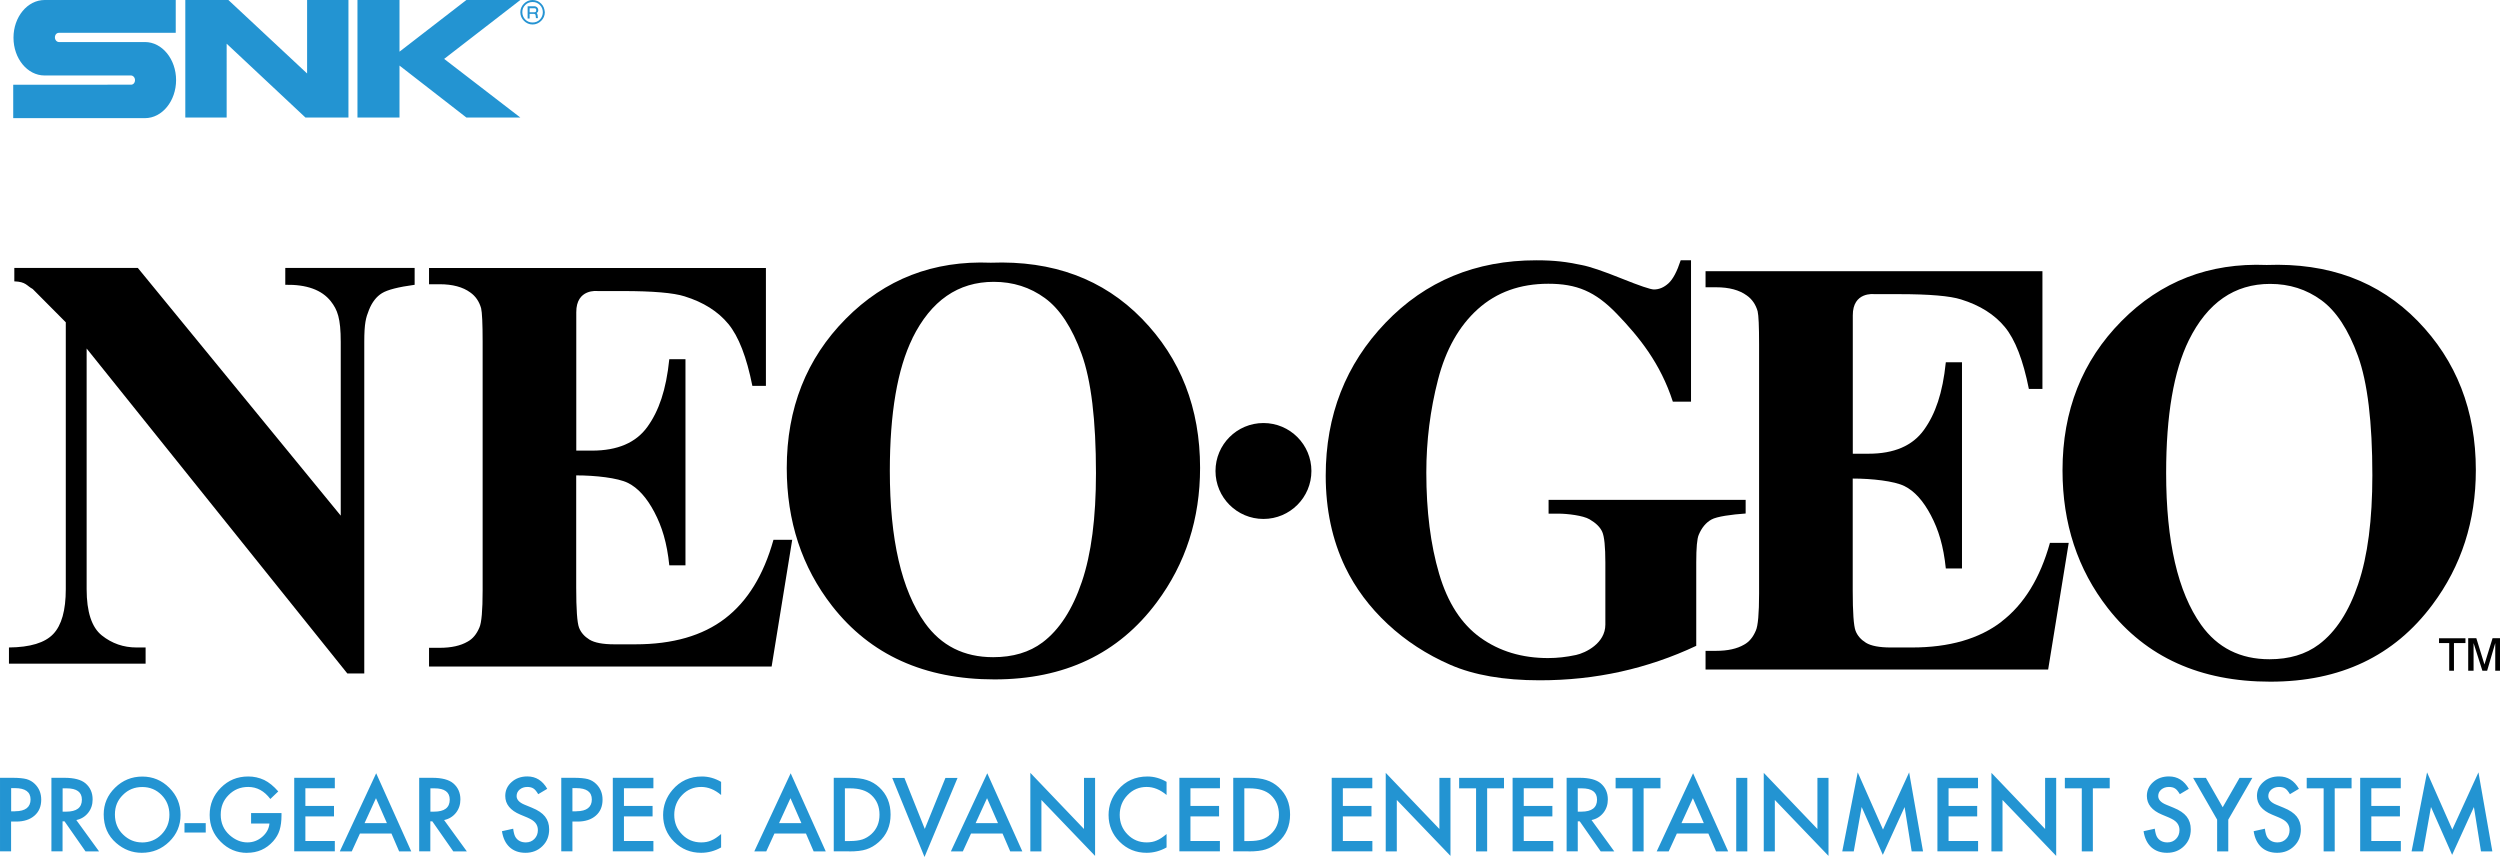
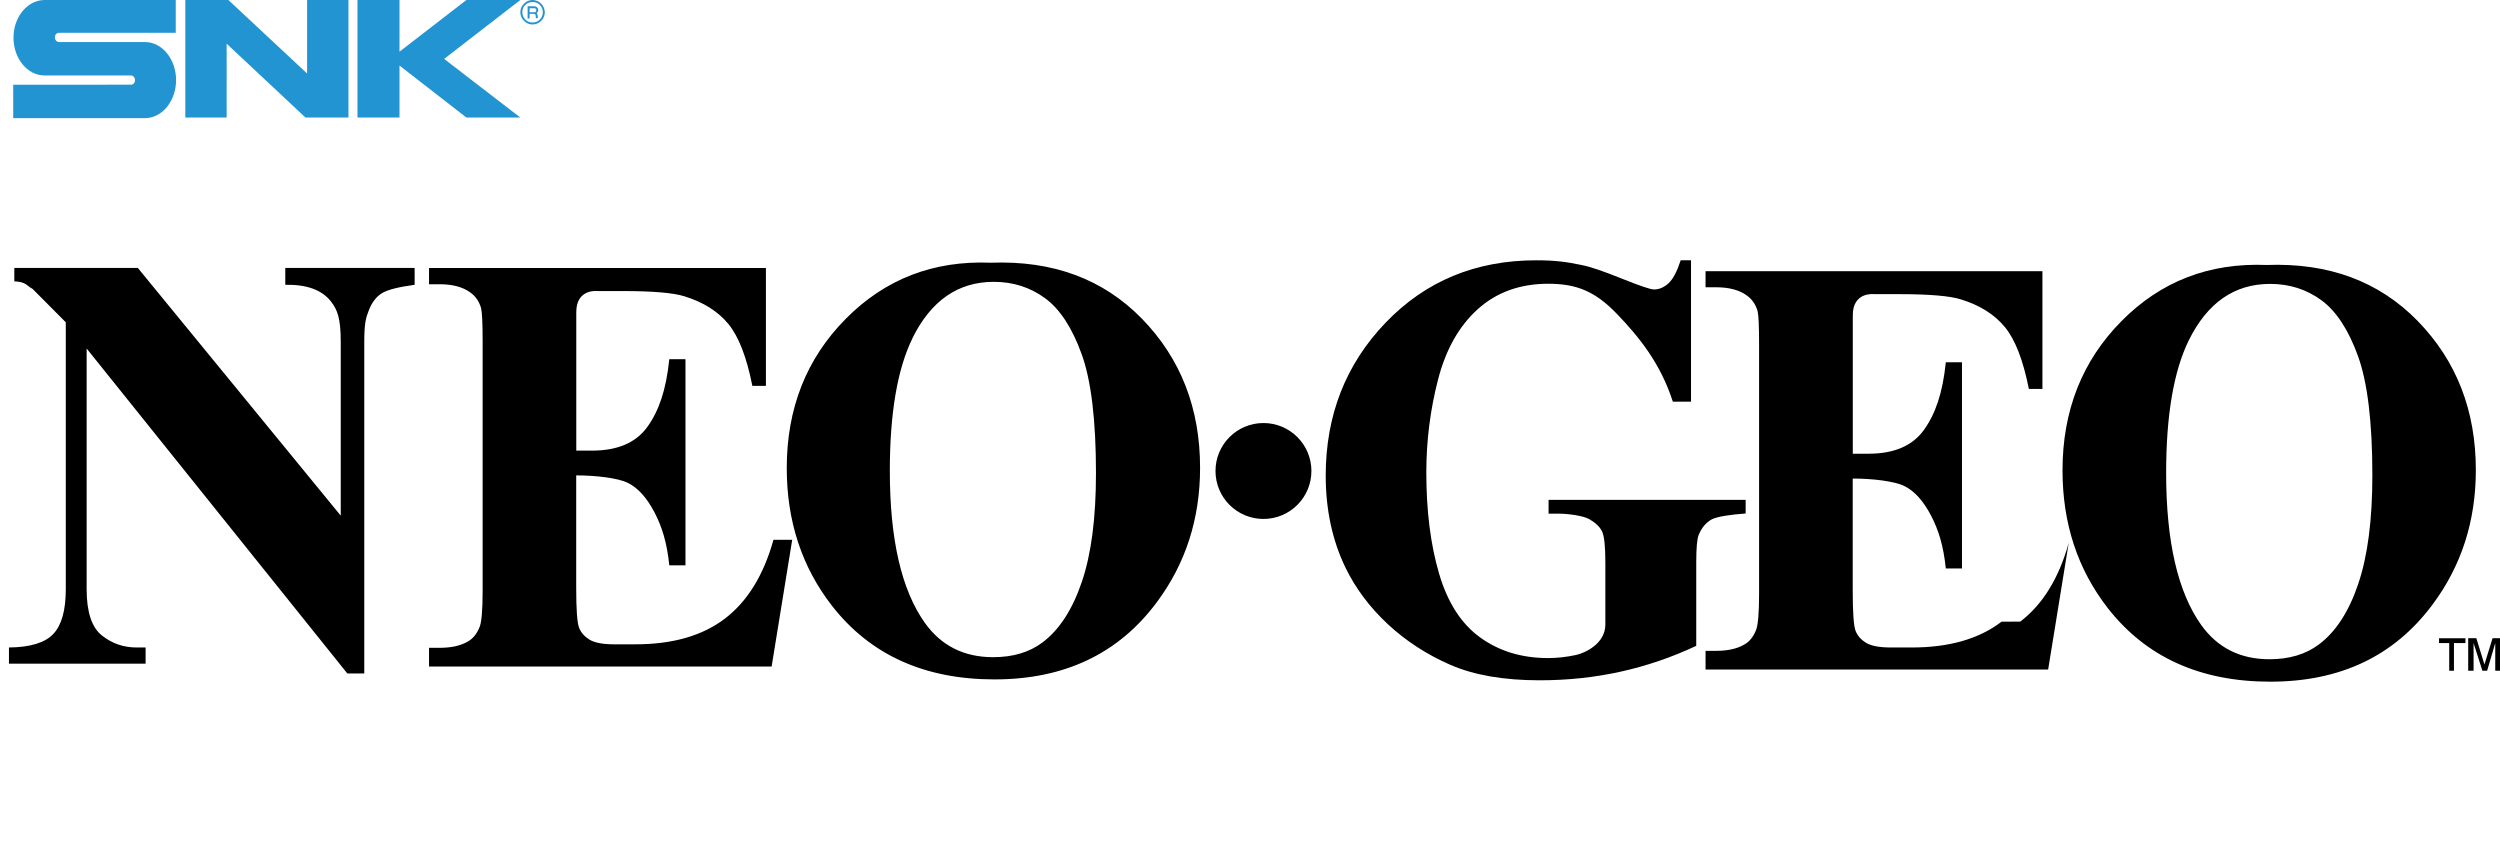
<svg xmlns="http://www.w3.org/2000/svg" id="b" width="128.18mm" height="43.94mm" viewBox="0 0 363.33 124.55">
  <g id="c">
    <path d="M225.06,74.65h1.42c1.32,0,3.59.27,4.53.82.93.54,1.55,1.15,1.85,1.83.3.68.45,2.16.45,4.46v9.02c0,2.72-2.88,4.11-4.26,4.41-1.39.3-2.74.45-4.06.45-3.8,0-7.08-.99-9.84-2.97-2.76-1.98-4.76-5.07-6-9.29-1.24-4.21-1.86-9.11-1.86-14.7,0-4.61.57-9.12,1.7-13.5,1.13-4.39,3.06-7.8,5.79-10.26,2.73-2.45,6.14-3.68,10.24-3.68s6.8,1.09,9.96,4.37c3.23,3.36,6.33,7.17,8.14,12.77h2.64v-20.55h-1.5c-.54,1.65-1.13,2.76-1.78,3.35-.65.59-1.35.89-2.11.89-.49,0-2.06-.53-4.72-1.6-2.66-1.07-4.58-1.72-5.77-1.95-2.19-.46-3.88-.69-6.61-.69-8.8,0-16.1,3.02-21.9,9.07-5.8,6.05-8.7,13.46-8.7,22.23,0,4.9.94,9.33,2.83,13.28,1.48,3.07,3.54,5.82,6.17,8.28,2.63,2.45,5.67,4.43,9.11,5.93,3.44,1.5,7.77,2.25,12.98,2.25,4.08,0,8.01-.42,11.8-1.26,3.78-.84,7.46-2.1,10.96-3.75v-12.12c0-2.13.12-3.46.36-4.01.43-1.03,1.04-1.77,1.84-2.22.79-.45,2.96-.74,4.98-.88v-1.98h-28.64v1.98h.01s0,.01,0,.01Z" />
-     <path d="M290.89,90.35c-3.26,2.5-7.61,3.75-13.02,3.75h-3.09c-1.65,0-2.85-.23-3.59-.68-.74-.46-1.25-1.04-1.52-1.75-.27-.71-.41-2.66-.41-5.84v-16.28c2.78,0,6.04.36,7.51,1.09,1.46.72,2.74,2.14,3.85,4.25,1.11,2.11,1.83,4.43,2.17,7.73h2.35v-29.97h-2.35c-.46,4.5-1.52,7.52-3.18,9.83-1.66,2.31-4.34,3.46-8.04,3.46h-2.3v-20.1c-.02-3.49,3.1-3.09,3.1-3.09h3.64c4.4,0,7.4.26,9,.77,2.74.85,4.86,2.19,6.36,4.01,1.5,1.82,2.66,4.82,3.49,9h1.97v-17.12h-48.96v2.34h1.54c1.88,0,3.37.4,4.45,1.19.77.54,1.3,1.31,1.58,2.3.14.59.21,2.2.21,4.82v36.21c0,2.9-.16,4.69-.47,5.37-.4.96-.97,1.65-1.71,2.05-1.03.6-2.38.9-4.06.9h-1.54v2.72h49.79l2.99-18.41h-2.73c-1.43,5.13-3.77,8.94-7.04,11.44" />
+     <path d="M290.89,90.35c-3.26,2.5-7.61,3.75-13.02,3.75h-3.09c-1.65,0-2.85-.23-3.59-.68-.74-.46-1.25-1.04-1.52-1.75-.27-.71-.41-2.66-.41-5.84v-16.28c2.78,0,6.04.36,7.51,1.09,1.46.72,2.74,2.14,3.85,4.25,1.11,2.11,1.83,4.43,2.17,7.73h2.35v-29.97h-2.35c-.46,4.5-1.52,7.52-3.18,9.83-1.66,2.31-4.34,3.46-8.04,3.46h-2.3v-20.1c-.02-3.49,3.1-3.09,3.1-3.09h3.64c4.4,0,7.4.26,9,.77,2.74.85,4.86,2.19,6.36,4.01,1.5,1.82,2.66,4.82,3.49,9h1.97v-17.12h-48.96v2.34h1.54c1.88,0,3.37.4,4.45,1.19.77.54,1.3,1.31,1.58,2.3.14.59.21,2.2.21,4.82v36.21c0,2.9-.16,4.69-.47,5.37-.4.96-.97,1.65-1.71,2.05-1.03.6-2.38.9-4.06.9h-1.54v2.72h49.79l2.99-18.41c-1.43,5.13-3.77,8.94-7.04,11.44" />
    <path d="M329.41,38.51c-8.34-.34-15.38,2.38-21.09,8.16-5.72,5.78-8.57,13.01-8.57,21.69,0,7.72,2.2,14.4,6.59,20.03,5.56,7.12,13.43,10.68,23.61,10.68s18.01-3.73,23.57-11.2c4.2-5.62,6.3-12.14,6.3-19.55,0-8.67-2.82-15.89-8.45-21.67-5.63-5.77-12.95-8.48-21.96-8.14M342.73,84.86c-1.36,4.03-3.27,6.97-5.72,8.8-1.92,1.44-4.31,2.15-7.18,2.15-4.26,0-7.56-1.67-9.93-4.99-3.39-4.76-5.09-12.12-5.09-22.09,0-8.38,1.1-14.81,3.3-19.29,2.7-5.45,6.63-8.18,11.81-8.18,2.81,0,5.29.79,7.45,2.37,2.16,1.58,3.93,4.28,5.32,8.11,1.39,3.83,2.09,9.61,2.09,17.33,0,6.49-.68,11.75-2.05,15.78M144.54,98.74c10.15,0,18.01-3.73,23.57-11.2,4.2-5.63,6.3-12.14,6.3-19.55,0-8.67-2.82-15.89-8.45-21.67-5.63-5.77-12.95-8.48-21.96-8.14-8.34-.34-15.38,2.38-21.09,8.16-5.72,5.78-8.57,13.01-8.57,21.69,0,7.72,2.2,14.4,6.59,20.03,5.56,7.12,13.43,10.68,23.61,10.68M132.61,49.14c2.7-5.45,6.63-8.18,11.81-8.18,2.81,0,5.29.79,7.45,2.37,2.16,1.58,3.93,4.28,5.32,8.11,1.39,3.83,2.09,9.61,2.09,17.33,0,6.49-.68,11.75-2.05,15.78-1.36,4.03-3.27,6.97-5.71,8.81-1.92,1.44-4.31,2.15-7.18,2.15-4.26,0-7.56-1.67-9.93-4.99-3.39-4.76-5.09-12.12-5.09-22.09,0-8.38,1.1-14.81,3.3-19.29" />
    <path d="M115.14,78.45h-2.73c-1.43,5.12-3.77,8.94-7.04,11.44-3.26,2.5-7.61,3.75-13.02,3.75h-3.09c-1.65,0-2.85-.23-3.59-.68-.74-.46-1.25-1.04-1.52-1.75-.27-.71-.41-2.66-.41-5.84v-16.28c2.78,0,6.04.36,7.51,1.09,1.46.72,2.74,2.14,3.85,4.25,1.11,2.11,1.83,4.43,2.17,7.73h2.35v-29.96h-2.35c-.46,4.5-1.52,7.52-3.18,9.83-1.66,2.31-4.34,3.46-8.04,3.46h-2.3v-20.1c-.02-3.49,3.1-3.09,3.1-3.09h3.64c4.4,0,7.4.26,9,.77,2.74.85,4.86,2.19,6.36,4.01,1.5,1.82,2.66,4.82,3.49,9h1.97v-17.13h-48.96v2.36h1.54c1.88,0,3.37.4,4.45,1.19.77.54,1.3,1.31,1.58,2.3.14.6.22,2.2.22,4.82v36.21c0,2.9-.16,4.69-.47,5.37-.4.96-.97,1.65-1.71,2.05-1.03.6-2.38.9-4.07.9h-1.54v2.72h49.79l2.99-18.41h.02ZM21.17,94.1h-1.32c-1.9,0-3.58-.58-5.05-1.75-1.47-1.17-2.21-3.41-2.21-6.73v-34.97l37.89,47.23h2.46s0-48.17,0-48.17c0-2.74.23-3.53.68-4.66.45-1.13,1.08-1.94,1.89-2.44.81-.5,2.39-.9,4.75-1.22v-2.45h-18.8v2.45c3.1-.06,5.31.74,6.62,2.4.96,1.23,1.44,2.44,1.44,5.92v25.23l-29.49-36H2.08v1.95c1.71.06,1.77.63,2.67,1.11l4.81,4.84v38.79c0,3.07-.61,5.24-1.82,6.51-1.21,1.28-3.36,1.93-6.44,1.96v2.35h19.86v-2.35h0ZM190.59,68.45c0,3.85-3.12,6.97-6.97,6.97h0c-3.85,0-6.97-3.12-6.97-6.97h0c0-3.85,3.12-6.97,6.97-6.97h0c3.85,0,6.97,3.12,6.97,6.97h0ZM355.95,97.48v-4.02h-1.48v-.7h3.84v.7h-1.67v4.02h-.69ZM358.71,97.48v-4.73h1.18l1.18,3.82,1.18-3.82h1.08v4.73h-.69v-4.02l-1.18,4.02h-.69l-1.28-4.02v4.02h-.79,0Z" />
    <path d="M1.96,5.48c0,3.03,2.02,5.49,4.52,5.49h12.56c.29,0,.58.29.58.67s-.24.67-.58.67H1.92v4.86h19.15c2.5,0,4.52-2.5,4.52-5.53s-2.02-5.53-4.52-5.53h-12.51c-.29,0-.58-.29-.58-.67s.24-.67.58-.67h16.98V0H6.49C3.99,0,1.96,2.45,1.96,5.48h0ZM26.93,0v17.08h6.01V6.35l11.45,10.73h6.25V0h-6.01v10.68L33.19,0h-6.25ZM58.06,7.51V0h-6.11v17.08h6.11v-7.55l9.72,7.55h7.84l-11.07-8.52L75.62,0h-7.84l-9.72,7.51Z" fill="#2394d2" />
    <path d="M78.65.53c-.33-.34-.78-.53-1.25-.53-.48,0-.91.19-1.25.53-.34.34-.53.77-.53,1.25s.19.91.53,1.25.77.53,1.25.53.91-.19,1.25-.53c.34-.34.53-.77.53-1.25-.05-.53-.19-.91-.53-1.25ZM78.46,2.84c-.29.29-.63.43-1.06.43s-.77-.14-1.06-.43c-.28-.28-.43-.66-.43-1.06,0-.43.14-.77.43-1.06.29-.29.67-.43,1.06-.43.43,0,.77.14,1.06.43.29.29.43.67.43,1.06s-.15.77-.43,1.06Z" fill="#2593d2" />
    <path d="M78.22,1.49v-.05c0-.29-.24-.53-.53-.53h-1.01v1.78h.29v-.67h.63c.14,0,.24.1.24.19l.05.43h.29l-.05-.43c0-.14-.1-.24-.14-.34.14-.05.24-.19.24-.39ZM76.97,1.2h.72c.14,0,.24.1.24.24v.1c0,.14-.1.24-.24.24h-.72v-.58Z" fill="#2593d2" />
-     <path d="M1.61,123.74v-4.34h.75c1.11,0,2-.29,2.65-.86.66-.57.98-1.35.98-2.33,0-.91-.31-1.67-.92-2.27-.34-.34-.76-.58-1.22-.71-.46-.12-1.13-.19-2.03-.19H0v10.69h1.61ZM2.22,117.91h-.6v-3.37h.53c1.53,0,2.29.55,2.29,1.65s-.74,1.71-2.22,1.71ZM9.09,123.74v-4.37h.29l3.05,4.37h1.97l-3.31-4.56c.71-.15,1.28-.5,1.72-1.05s.65-1.2.65-1.95c0-.97-.35-1.75-1.04-2.34-.63-.53-1.65-.8-3.06-.8h-1.89v10.69h1.61ZM9.61,117.96h-.51v-3.39h.57c1.49,0,2.23.55,2.23,1.64,0,1.17-.76,1.75-2.29,1.75ZM20.6,123.94c1.56,0,2.89-.54,3.99-1.61,1.1-1.07,1.65-2.37,1.65-3.91s-.55-2.84-1.64-3.93c-1.09-1.09-2.4-1.63-3.92-1.63s-2.86.54-3.96,1.62c-1.1,1.08-1.65,2.37-1.65,3.88,0,1.71.6,3.1,1.81,4.15,1.1.96,2.34,1.43,3.72,1.43h0ZM20.62,122.43c-1.03,0-1.95-.38-2.73-1.14-.79-.76-1.19-1.73-1.19-2.91s.38-2.07,1.15-2.84c.77-.78,1.71-1.16,2.82-1.16s2.05.39,2.81,1.16c.76.77,1.14,1.73,1.14,2.87s-.39,2.08-1.16,2.87c-.77.78-1.72,1.16-2.84,1.16h0ZM29.9,120.99v-1.36h-3.09v1.36h3.09ZM35.91,123.94c1.53,0,2.79-.56,3.79-1.68.44-.5.75-1.03.93-1.61.19-.62.28-1.33.28-2.13v-.35h-4.42v1.52h2.67c-.07.75-.43,1.4-1.06,1.94-.63.54-1.35.8-2.14.8-.93,0-1.8-.36-2.6-1.07-.85-.77-1.28-1.75-1.28-2.94s.38-2.11,1.15-2.88c.77-.78,1.71-1.17,2.85-1.17,1.26,0,2.33.58,3.21,1.75l1.15-1.1c-.67-.77-1.35-1.32-2.04-1.66-.73-.34-1.53-.52-2.34-.51-1.56,0-2.88.54-3.96,1.63-1.08,1.08-1.63,2.4-1.63,3.95s.53,2.82,1.6,3.9c1.07,1.08,2.35,1.62,3.84,1.62h0ZM48.66,123.74v-1.52h-4.28v-3.57h4.16v-1.52h-4.16v-2.57h4.28v-1.52h-5.9v10.69h5.9ZM51.12,123.74l1.19-2.6h4.58l1.12,2.6h1.76l-5.1-11.36-5.29,11.36h1.74,0ZM56.23,119.63h-3.25l1.66-3.63,1.59,3.63ZM62.54,123.74v-4.37h.29l3.05,4.37h1.97l-3.31-4.56c.71-.15,1.28-.5,1.72-1.05.43-.54.65-1.2.65-1.95,0-.97-.35-1.75-1.04-2.34-.63-.53-1.65-.8-3.06-.8h-1.89v10.69h1.61ZM63.06,117.96h-.51v-3.39h.58c1.49,0,2.23.55,2.23,1.64,0,1.17-.76,1.75-2.29,1.75ZM76.37,123.94c.98,0,1.8-.32,2.46-.97.66-.64.98-1.45.98-2.44,0-.73-.2-1.35-.6-1.86-.4-.51-1.04-.93-1.9-1.28l-1.07-.44c-.78-.32-1.16-.74-1.16-1.26,0-.38.15-.69.44-.94.3-.25.67-.38,1.11-.38.36,0,.66.07.89.22.22.13.45.41.7.83l1.31-.78c-.69-1.2-1.65-1.8-2.89-1.8-.91,0-1.68.27-2.29.82-.61.54-.92,1.21-.92,2.02,0,1.19.73,2.1,2.19,2.71l1.03.43c.27.12.5.24.69.36.19.13.35.26.47.41.12.15.21.3.27.48.06.17.09.36.09.57,0,.52-.17.94-.5,1.28-.33.34-.75.51-1.25.51-.64,0-1.12-.23-1.45-.69-.18-.24-.31-.67-.39-1.3l-1.63.36c.15,1,.52,1.77,1.11,2.32.6.55,1.37.82,2.3.82h0ZM83.19,123.74v-4.34h.75c1.11,0,2-.29,2.65-.86.66-.57.98-1.35.98-2.33,0-.91-.31-1.67-.92-2.27-.34-.34-.76-.58-1.22-.71-.46-.12-1.13-.19-2.03-.19h-1.83v10.69h1.61ZM83.79,117.91h-.6v-3.37h.53c1.53,0,2.29.55,2.29,1.65s-.74,1.71-2.22,1.71ZM94.96,123.74v-1.52h-4.28v-3.57h4.16v-1.52h-4.16v-2.57h4.28v-1.52h-5.9v10.69h5.9ZM101.89,123.94c1.02,0,1.99-.26,2.91-.78v-1.95c-.26.22-.51.41-.75.57-.22.15-.45.27-.69.37-.4.18-.88.28-1.45.28-1.1,0-2.03-.39-2.78-1.16-.76-.77-1.14-1.72-1.14-2.84s.38-2.1,1.14-2.88c.75-.79,1.68-1.18,2.78-1.18,1,0,1.96.39,2.89,1.17v-1.91c-.9-.52-1.82-.78-2.78-.78-1.76,0-3.19.65-4.3,1.96-.9,1.07-1.35,2.28-1.35,3.64,0,1.52.54,2.82,1.61,3.89,1.08,1.07,2.38,1.6,3.91,1.6h0ZM111.36,123.74l1.19-2.6h4.58l1.12,2.6h1.76l-5.1-11.36-5.29,11.36h1.74ZM116.47,119.63h-3.25l1.66-3.63,1.59,3.63ZM123.39,123.74c1.08,0,1.92-.1,2.51-.3.63-.2,1.24-.55,1.81-1.06,1.15-1.02,1.72-2.35,1.72-3.99s-.55-2.96-1.65-3.97c-.52-.48-1.14-.85-1.82-1.06-.62-.21-1.47-.32-2.55-.32h-2.24v10.69h2.22ZM123.52,122.23h-.73v-7.66h.73c1.38,0,2.42.33,3.12.98.79.73,1.18,1.68,1.18,2.85s-.4,2.11-1.19,2.83c-.38.34-.82.61-1.3.77-.48.15-1.08.23-1.81.23h0ZM134.36,124.55l4.8-11.49h-1.76l-3,7.41-2.96-7.41h-1.77l4.69,11.49h0ZM139.93,123.74l1.19-2.6h4.58l1.12,2.6h1.76l-5.1-11.36-5.29,11.36h1.74ZM145.04,119.63h-3.25l1.66-3.63,1.59,3.63ZM159.15,124.39v-11.34h-1.61v7.43l-7.8-8.16v11.42h1.61v-7.48l7.8,8.13h0ZM166.63,123.94c1.02,0,1.98-.26,2.91-.78v-1.95c-.26.22-.51.41-.75.57-.22.15-.45.27-.69.37-.4.18-.88.28-1.45.28-1.1,0-2.03-.39-2.78-1.16-.76-.77-1.14-1.72-1.14-2.84s.38-2.1,1.14-2.88c.75-.79,1.68-1.18,2.78-1.18,1,0,1.96.39,2.89,1.17v-1.91c-.9-.52-1.82-.78-2.78-.78-1.76,0-3.19.65-4.3,1.96-.9,1.07-1.35,2.28-1.35,3.64,0,1.52.54,2.82,1.61,3.89,1.08,1.07,2.38,1.6,3.91,1.6h0ZM177.29,123.74v-1.52h-4.28v-3.57h4.16v-1.52h-4.16v-2.57h4.29v-1.52h-5.9v10.69h5.9,0ZM181.45,123.74c1.08,0,1.92-.1,2.51-.3.63-.2,1.24-.55,1.81-1.06,1.15-1.02,1.72-2.35,1.72-3.99s-.55-2.96-1.65-3.97c-.52-.48-1.14-.85-1.82-1.06-.62-.21-1.47-.32-2.55-.32h-2.24v10.69h2.22ZM181.57,122.23h-.73v-7.66h.73c1.38,0,2.42.33,3.12.98.78.73,1.18,1.68,1.18,2.85s-.4,2.11-1.19,2.83c-.38.34-.82.61-1.3.77-.48.15-1.08.23-1.81.23h0ZM199.45,123.74v-1.52h-4.29v-3.57h4.16v-1.52h-4.16v-2.57h4.28v-1.52h-5.9v10.69h5.9,0ZM210.8,124.39v-11.34h-1.61v7.43l-7.8-8.16v11.42h1.61v-7.48l7.8,8.13h0ZM216.13,123.74v-9.17h2.45v-1.52h-6.52v1.52h2.46v9.17h1.61ZM225.74,123.74v-1.52h-4.29v-3.57h4.16v-1.52h-4.16v-2.57h4.28v-1.52h-5.9v10.69h5.9,0ZM229.3,123.74v-4.37h.29l3.05,4.37h1.97l-3.31-4.56c.71-.15,1.28-.5,1.72-1.05s.65-1.2.65-1.95c0-.97-.35-1.75-1.04-2.34-.63-.53-1.65-.8-3.06-.8h-1.89v10.69h1.61ZM229.81,117.96h-.51v-3.39h.57c1.49,0,2.23.55,2.23,1.64,0,1.17-.76,1.75-2.29,1.75ZM238.87,123.74v-9.17h2.45v-1.52h-6.52v1.52h2.46v9.17h1.61,0ZM242.51,123.74l1.19-2.6h4.58l1.12,2.6h1.76l-5.1-11.36-5.29,11.36h1.74,0ZM247.62,119.63h-3.25l1.66-3.63,1.59,3.63h0ZM253.94,123.74v-10.69h-1.61v10.69h1.61ZM265.74,124.39v-11.34h-1.61v7.43l-7.8-8.16v11.42h1.61v-7.48l7.8,8.13h0ZM273.64,124.23l3.16-6.94,1.03,6.45h1.65l-2.02-11.49-3.8,8.31-3.67-8.31-2.25,11.49h1.67l1.15-6.46,3.07,6.95h0ZM287.48,123.74v-1.52h-4.29v-3.57h4.16v-1.52h-4.16v-2.57h4.28v-1.52h-5.9v10.69h5.9,0ZM298.83,124.39v-11.34h-1.61v7.43l-7.8-8.16v11.42h1.61v-7.48l7.8,8.13h0ZM304.16,123.74v-9.17h2.45v-1.52h-6.52v1.52h2.46v9.17h1.61ZM314.95,123.94c.98,0,1.8-.32,2.46-.97.66-.64.98-1.45.98-2.44,0-.73-.2-1.35-.6-1.86-.4-.51-1.04-.93-1.9-1.28l-1.07-.44c-.78-.32-1.16-.74-1.16-1.26,0-.38.15-.69.44-.94.3-.25.67-.38,1.11-.38.36,0,.66.07.89.22.22.13.45.41.7.83l1.31-.78c-.69-1.2-1.65-1.8-2.89-1.8-.91,0-1.68.27-2.29.82-.61.54-.92,1.21-.92,2.02,0,1.19.73,2.1,2.19,2.71l1.03.43c.27.12.5.24.69.36.19.13.35.26.47.41s.21.3.27.48c.06.17.09.36.09.57,0,.52-.17.94-.5,1.28-.33.34-.75.51-1.25.51-.64,0-1.12-.23-1.45-.69-.18-.24-.31-.67-.39-1.3l-1.63.36c.15,1,.52,1.77,1.11,2.32.61.55,1.37.82,2.3.82h0ZM323.84,123.74v-4.62l3.5-6.07h-1.86l-2.45,4.27-2.44-4.27h-1.86l3.49,6.07v4.62h1.61ZM330.95,123.94c.98,0,1.8-.32,2.46-.97.66-.64.98-1.45.98-2.44,0-.73-.2-1.35-.6-1.86-.4-.51-1.04-.93-1.9-1.28l-1.07-.44c-.78-.32-1.16-.74-1.16-1.26,0-.38.15-.69.44-.94.3-.25.67-.38,1.11-.38.36,0,.66.07.89.22.22.13.45.41.7.83l1.31-.78c-.69-1.2-1.65-1.8-2.89-1.8-.91,0-1.68.27-2.29.82-.61.54-.92,1.21-.92,2.02,0,1.19.73,2.1,2.19,2.71l1.03.43c.27.12.5.24.69.36.19.13.35.26.47.41.12.15.21.3.27.48.06.17.09.36.09.57,0,.52-.17.94-.5,1.28-.33.34-.75.51-1.25.51-.64,0-1.12-.23-1.45-.69-.18-.24-.31-.67-.39-1.3l-1.63.36c.15,1,.52,1.77,1.11,2.32.6.55,1.37.82,2.3.82h0ZM339.31,123.74v-9.17h2.45v-1.52h-6.52v1.52h2.46v9.17h1.61,0ZM348.92,123.74v-1.52h-4.29v-3.57h4.16v-1.52h-4.16v-2.57h4.28v-1.52h-5.9v10.69h5.9,0ZM356.38,124.23l3.16-6.94,1.03,6.45h1.65l-2.02-11.49-3.8,8.31-3.67-8.31-2.25,11.49h1.67l1.15-6.46,3.07,6.95h0Z" fill="#2394d2" />
  </g>
</svg>